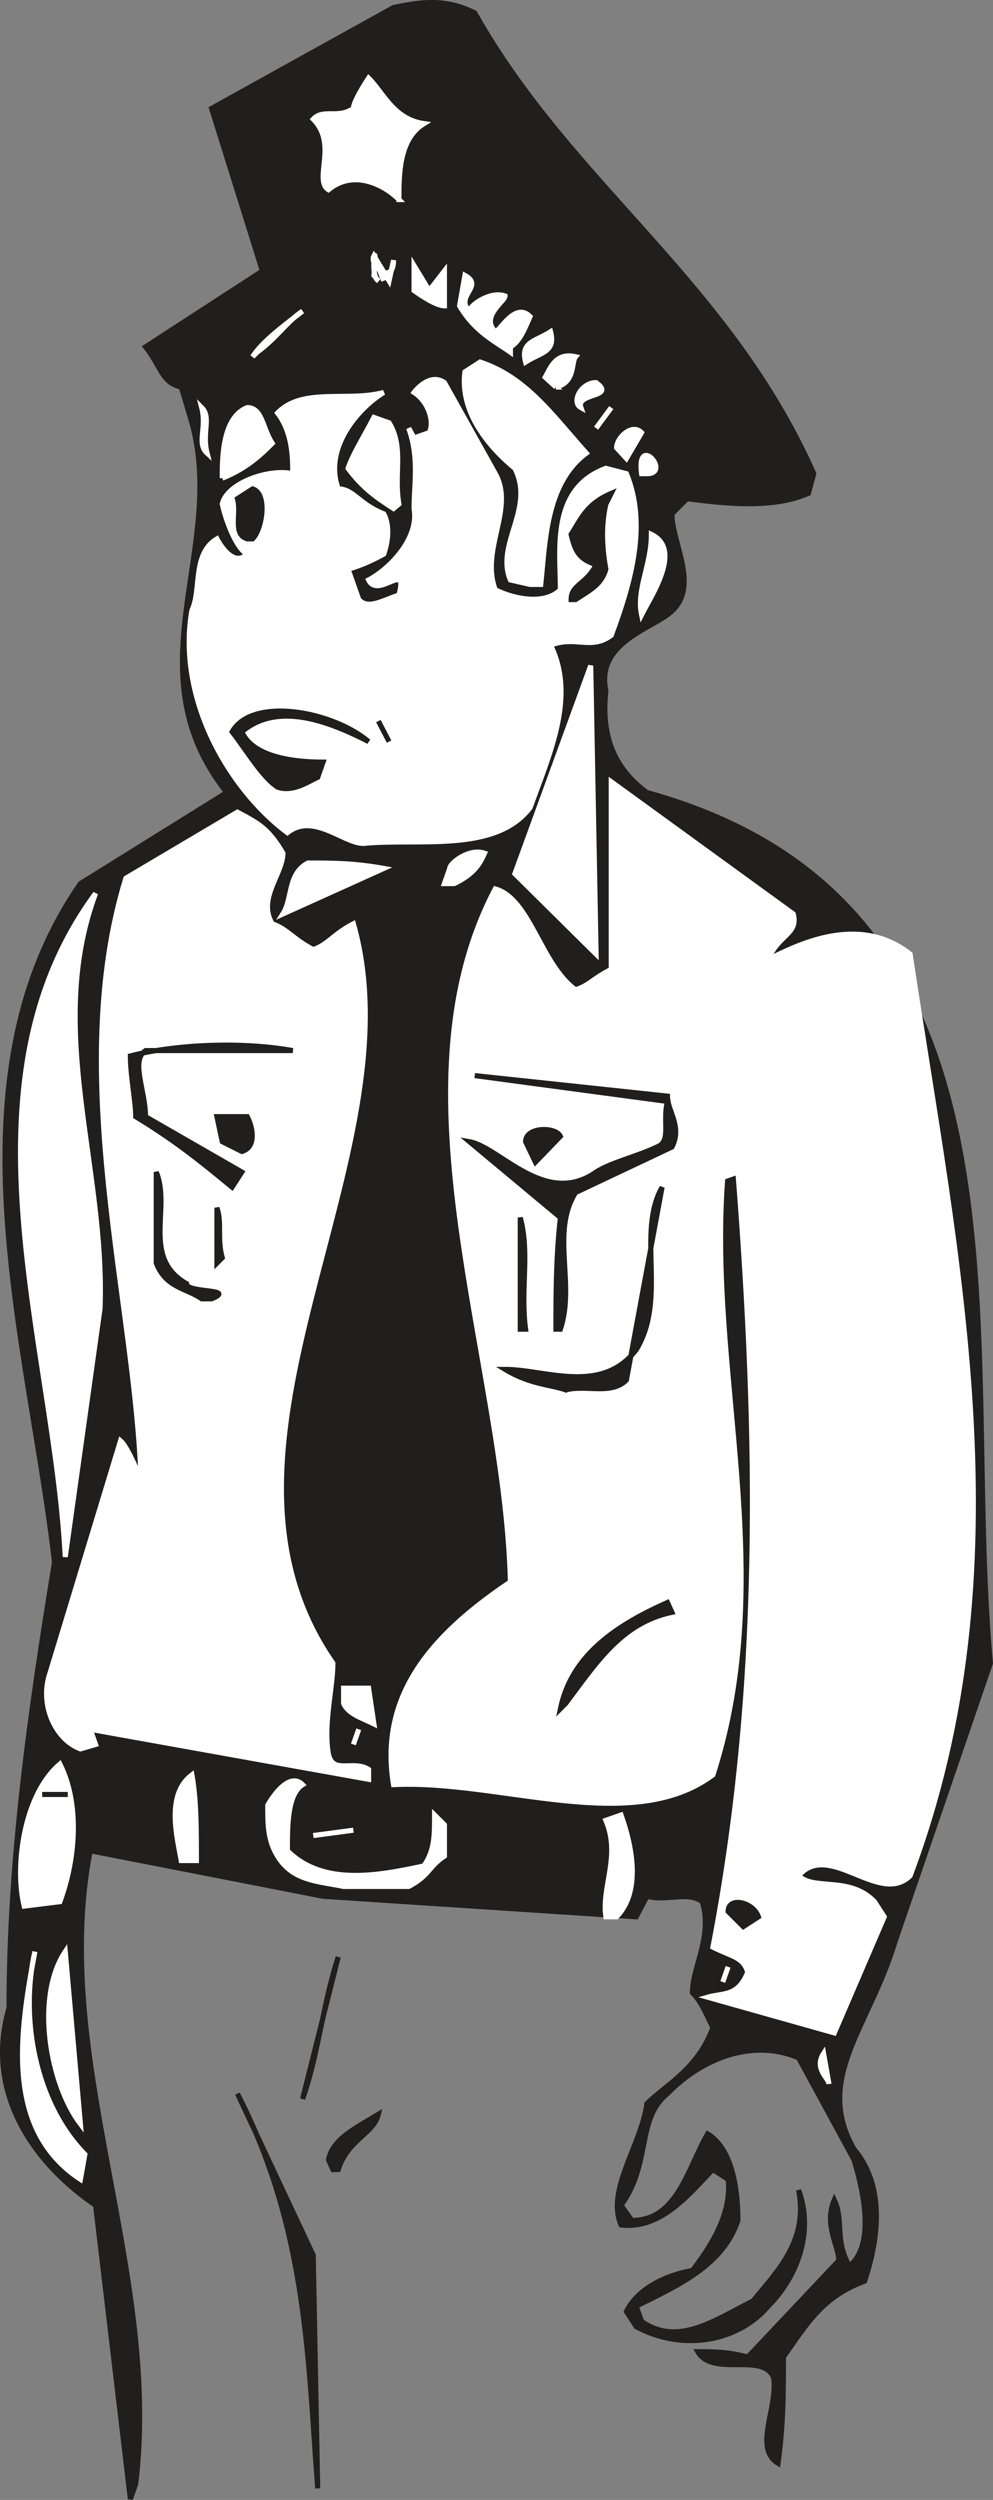
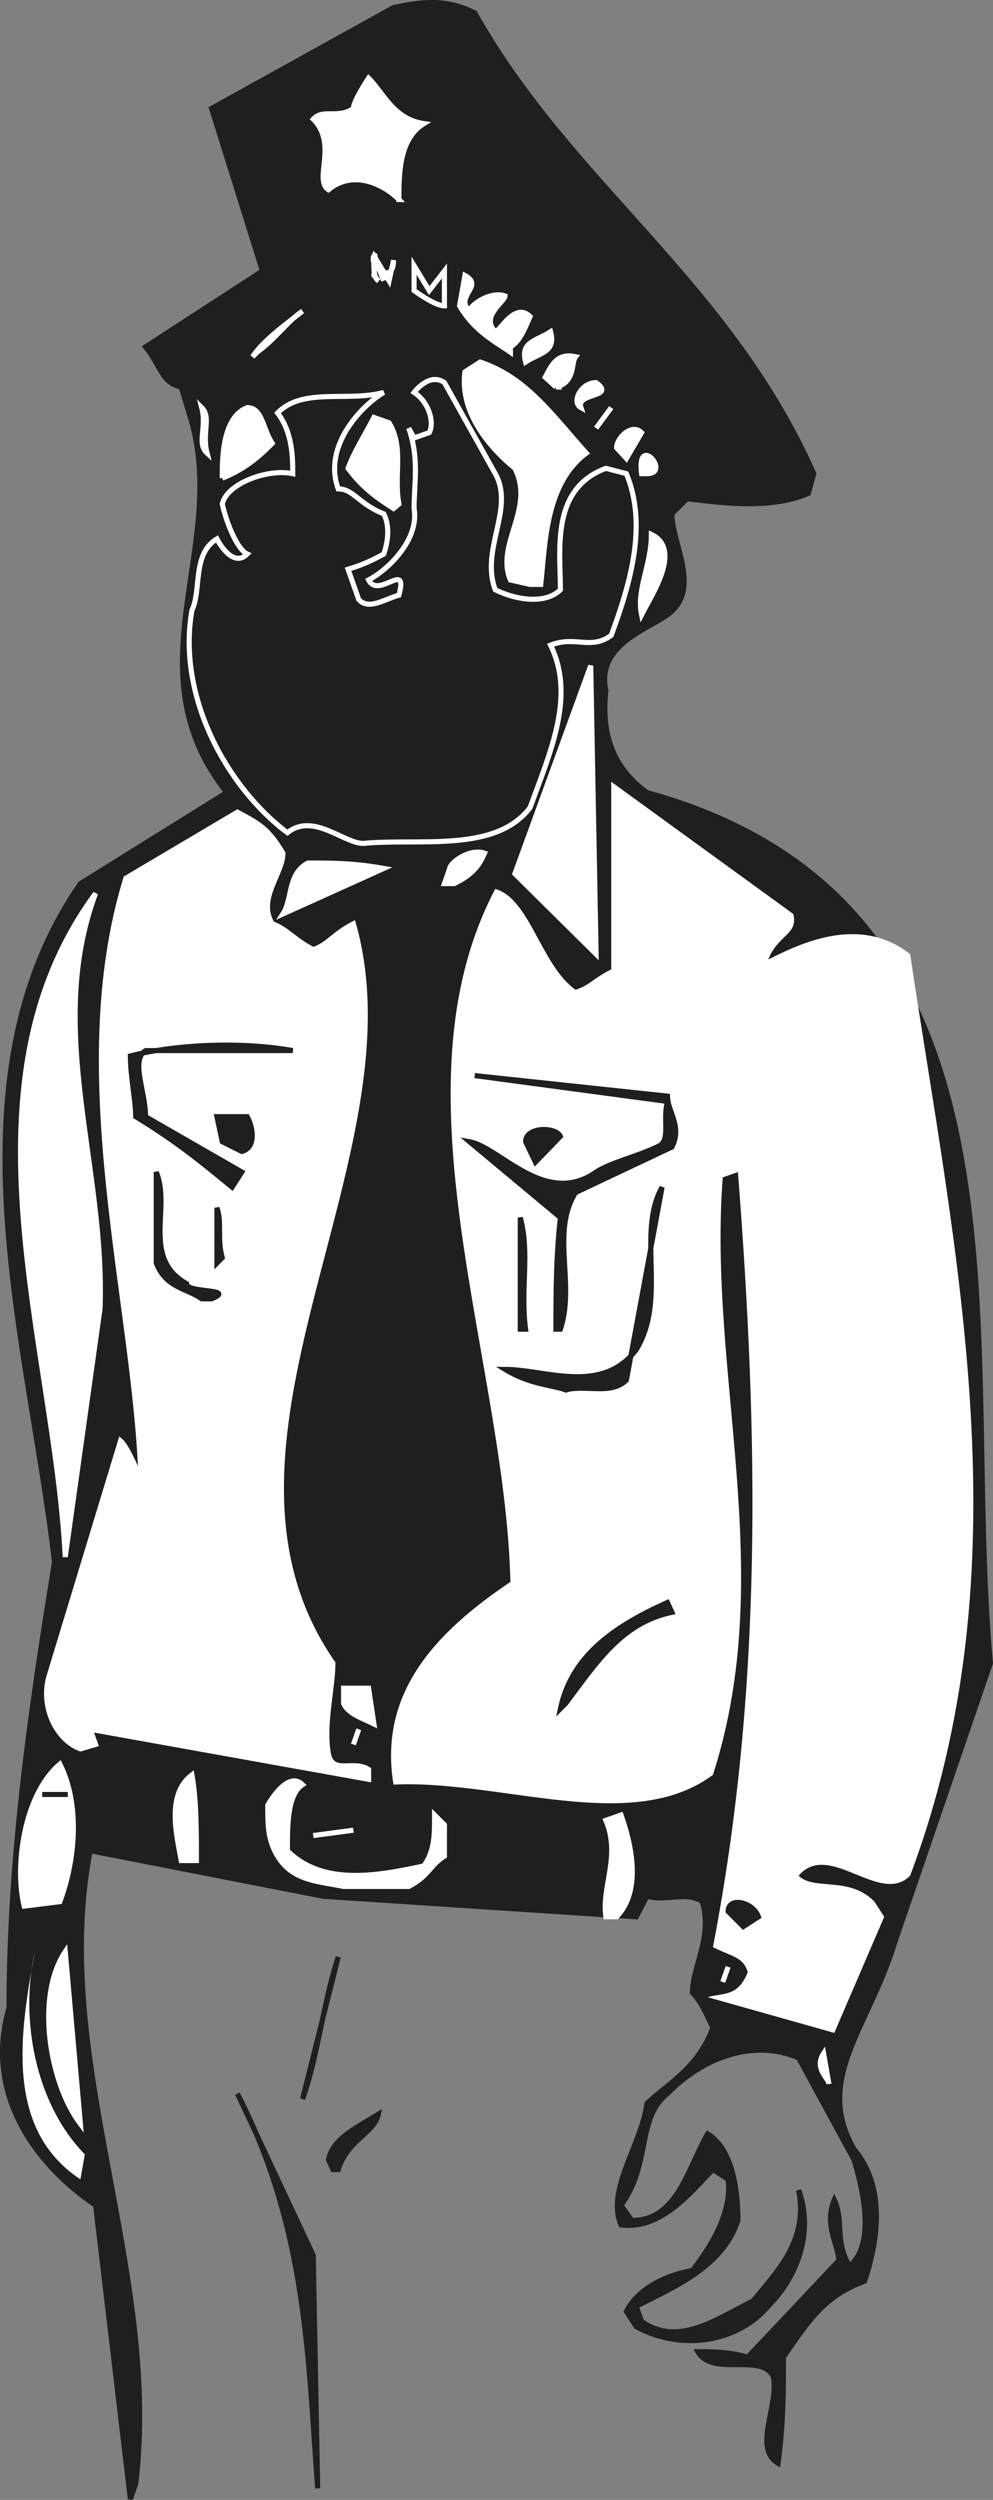
<svg xmlns="http://www.w3.org/2000/svg" width="148.403" height="373.25" viewBox="0 0 111.302 279.938">
  <rect x="0" y="0" width="111.302" height="279.938" fill="#808080" stroke="none" />
  <path style="fill:#211e1e;fill-opacity:1;fill-rule:evenodd;stroke:none" d="M24.898 830.7 21 797.8c-6.8-4.6-12.5-12.5-9.7-22.1 0-16.5 2.302-32.9 5.098-49.9-2.796-24.402-12.398-53.902 2.903-76l16.398-10.198c-10.8-13.602 0-27.204-3.898-41.403l-1.2-4c-2.203-.5-2.203-2.199-4-4.5l13.098-8.5L34 563l20.398-11.3c2.903-.598 5.704-1.098 9.102.6 10.8 19.2 28.398 30 38 51.598l-.602 2.204c-3.898 1.699-9 1.199-13.597.597l-1.7 1.7c0 3.402 3.399 8.5-.5 11.3-2.3 1.7-8 3.403-6.902 8.5-.5 4.602.602 8.5 4.602 11.403 45.3 12.5 35.097 60.097 38.5 97.5L110.6 768.3c-2.9 9.598-9.1 15.3-4.6 23.2 3.398 4 2.898 9.7 1.2 14.8-4.598 1.7-6.302 4.5-9.098 8.5 0 4 0 7.4-.602 11.9-2.8-1.7 0-6.2-.5-9.598-1.2-2.903-6.8 0-8.5-2.903 1.7 0 3.398 0 5.602.602L104.3 804c0-1.7-1.7-4-.5-6.8 1.097 2.3 0 4.5 1.699 7.402 2.8-2.301 1.7-8 .5-11.903l-6.2-11.398c-5.1-2.2-10.8 0-14.698 4-3.5 2.8-1.801 7.898-5.204 12.5l1.204 1.699c5.097 0 6.199-5.7 8.5-9.7 2.796 1.7 3.398 6.302 3.398 9.7-1.7 5.102-6.8 7.3-11.398 9.602l.597 1.699c4 2.8 8 0 12.5-2.301 2.801-3.398 6.2-6.8 5.102-12.398 1.699 4.5 0 9.597-3.403 13-3.398 4-9.597 5.097-14.796 2.296L80.5 809.7c1.102-2.3 4-4 7.398-4.597 1.704-2.204 4.5-6.204 4-10.204l-1.699-1.097c-2.3 2.3-5.699 6.8-10.3 6.199-1.7-3.898 2.3-9 2.902-13.602 2.3-2.199 5.699-3.898 7.398-8.5-.597-1.097-1.199-2.796-2.3-3.898 0-2.898 2.3-6.3 1.101-10.2-1.7-1.198-3.898 0-6.2-.6l-1.198 2.3-35.102-2.3-26.102-5.098c-4.5 23.199 8 47 5.102 70.898" transform="translate(-10.288 -550.857)" />
  <path style="fill:none;stroke:#211e1e;stroke-width:5.7;stroke-linecap:square;stroke-linejoin:miter;stroke-miterlimit:4;stroke-opacity:1" d="M248.984 113.008 210 441.992c-68.008 46.016-125 125-96.992 221.016 0 165 23.008 328.984 50.976 498.984-27.968 244.024-123.984 539.024 29.024 760l163.984 101.992c-108.008 136.016 0 272.032-38.984 414.024l-11.992 40c-22.032 5-22.032 21.992-40 45l130.976 85L340 2790l203.984 113.008c29.024 5.976 57.032 10.976 91.016-6.016 108.008-191.992 283.984-300 380-515.976l-6.016-22.032c-38.984-16.992-90-11.992-135.976-5.976l-16.992-16.992c0-34.024 33.984-85-5-113.008-23.008-16.992-80-34.024-69.024-85-5-46.016 6.016-85 46.016-114.024 453.008-125 350.976-600.976 385-975l-106.992-311.992C1076.992 641.016 1015 583.984 1060 505c33.984-40 28.984-96.992 11.992-148.008-45.976-16.992-63.008-45-90.976-85 0-40 0-73.984-6.016-118.984-28.008 16.992 0 61.992-5 95.976-11.992 29.024-68.008 0-85 29.024 16.992 0 33.984 0 56.016-6.016L1043.008 380c0 16.992-16.992 40-5 68.008 10.976-23.008 0-45 16.992-74.024 28.008 23.008 16.992 80 5 119.024l-61.992 113.984c-51.016 21.992-108.008 0-146.992-40-35-28.008-18.008-78.984-52.032-125L811.016 425c50.976 0 61.992 56.992 85 96.992C923.984 505 930 458.984 930 425c-16.992-51.016-68.008-73.008-113.984-96.016l5.976-16.992c40-28.008 80 0 125 23.008 28.008 33.984 61.992 68.008 51.016 123.984 16.992-45 0-95.976-34.024-130-33.984-40-95.976-50.976-147.968-22.968L805 323.008c11.016 23.008 40 40 73.984 45.976 17.032 22.032 45 62.032 40 102.032l-16.992 10.976C878.984 458.984 845 413.984 798.984 420c-16.992 38.984 23.008 90 29.024 136.016 23.008 21.992 56.992 38.984 73.984 85C896.016 651.992 890 668.984 878.984 680c0 28.984 23.008 63.008 11.016 101.992-16.992 11.992-38.984 0-61.992 6.016L816.016 765 465 788.008l-261.016 50.976c-45-231.992 80-470 51.016-708.984zm0 0" transform="matrix(.1 0 0 -.1 -10.288 291.143)" />
  <path style="fill:#211e1e;fill-opacity:1;fill-rule:evenodd;stroke:none" d="M45.898 829.5c-1.097-14.102-1.097-28.898-9-44.2l8.5 18.098" transform="translate(-10.288 -550.857)" />
  <path style="fill:none;stroke:#211e1e;stroke-width:5.7;stroke-linecap:square;stroke-linejoin:miter;stroke-miterlimit:4;stroke-opacity:1" d="M458.984 125c-10.976 141.016-10.976 288.984-90 441.992l85-180.976zm0 0" transform="matrix(.1 0 0 -.1 -10.288 291.143)" />
  <path style="fill:#fff;fill-opacity:1;fill-rule:evenodd;stroke:none" d="M19.3 794.898c-8.5-5.597-6.8-16.398-5.1-25.5-1.7 7.403 0 17 5.6 22.704" transform="translate(-10.288 -550.857)" />
-   <path style="fill:none;stroke:#fff;stroke-width:5.7;stroke-linecap:square;stroke-linejoin:miter;stroke-miterlimit:4;stroke-opacity:1" d="M193.008 471.016c-85 55.976-68.008 163.984-51.016 255-16.992-74.024 0-170 56.016-227.032zm0 0" transform="matrix(.1 0 0 -.1 -10.288 291.143)" />
  <path style="fill:#211e1e;fill-opacity:1;fill-rule:evenodd;stroke:none" d="m47.602 793.8-.5-1.1c.5-2.302 2.796-3.4 5.597-5.098-.5 2.199-3.398 2.796-4.5 6.199" transform="translate(-10.288 -550.857)" />
  <path style="fill:none;stroke:#211e1e;stroke-width:5.7;stroke-linecap:square;stroke-linejoin:miter;stroke-miterlimit:4;stroke-opacity:1" d="m476.016 481.992-5 11.016c5 23.008 27.968 33.984 55.976 50.976-5-21.992-33.984-27.968-45-61.992zm0 0" transform="matrix(.1 0 0 -.1 -10.288 291.143)" />
  <path style="fill:#fff;fill-opacity:1;fill-rule:evenodd;stroke:none" d="M19.3 788.7c-3.402-4.5-5.1-14.2-1.698-19.302" transform="translate(-10.288 -550.857)" />
  <path style="fill:none;stroke:#fff;stroke-width:5.7;stroke-linecap:square;stroke-linejoin:miter;stroke-miterlimit:4;stroke-opacity:1" d="M193.008 533.008c-34.024 45-51.016 141.992-16.992 193.008zm0 0" transform="matrix(.1 0 0 -.1 -10.288 291.143)" />
  <path style="fill:#211e1e;fill-opacity:1;fill-rule:evenodd;stroke:none" d="m44.2 785.898 4-15.898c-1.7 5.102-2.302 11.3-4 15.898" transform="translate(-10.288 -550.857)" />
  <path style="fill:none;stroke:#211e1e;stroke-width:5.7;stroke-linecap:square;stroke-linejoin:miter;stroke-miterlimit:4;stroke-opacity:1" d="m441.992 561.016 40 158.984c-16.992-51.016-23.008-113.008-40-158.984Zm0 0" transform="matrix(.1 0 0 -.1 -10.288 291.143)" />
  <path style="fill:#fff;fill-opacity:1;fill-rule:evenodd;stroke:none" d="M103.2 784.2c0-.598-1.7-1.7-.598-3.4" transform="translate(-10.288 -550.857)" />
  <path style="fill:none;stroke:#fff;stroke-width:5.7;stroke-linecap:square;stroke-linejoin:miter;stroke-miterlimit:4;stroke-opacity:1" d="M1031.992 578.008c0 5.976-16.992 16.992-5.976 33.984zm0 0" transform="matrix(.1 0 0 -.1 -10.288 291.143)" />
  <path style="fill:#fff;fill-opacity:1;fill-rule:evenodd;stroke:none" d="m103.8 778.5-14.198-4c1.699-.5 3.398 0 4.5-2.8-.5-1.7-1.704-1.7-3.903-2.802 5.602-29 5.102-57.296 2.801-86.796l-1.7.597c-1.698 22.102 6.2 44.2-1.1 66.903-9.098 6.796-23.9.5-35.802 1.097C52.7 740.5 59 733.7 67.5 728c-.602-24.898-13.602-55-1.7-77.602 3.9 1.102 5.098 8.5 9 11.301 1.7-.597 1.7-1.097 4-2.3v-21l20.4 14.8c.6 2.301-1.7 2.301-2.802 5.102 3.403-1.7 10.204-5.102 15.903-.602 5.097 34 13 68.602 0 103.2-3.403 3.402-9.102-4-12.5 0 1.699 1.703 5.699 0 8.5 2.902l1.097 1.699" transform="translate(-10.288 -550.857)" />
-   <path style="fill:none;stroke:#fff;stroke-width:5.7;stroke-linecap:square;stroke-linejoin:miter;stroke-miterlimit:4;stroke-opacity:1" d="m1038.008 635-141.992 40c16.992 5 33.984 0 45 28.008-5 16.992-17.032 16.992-39.024 28.008 56.016 290 51.016 572.968 28.008 867.968l-16.992-5.976c-16.992-221.016 61.992-441.992-11.016-669.024-90.976-67.968-238.984-5-358.008-10.976C526.992 1015 590 1083.008 675 1140c-6.016 248.984-136.016 550-16.992 776.016 38.984-11.016 50.976-85 90-113.008 16.992 5.976 16.992 10.976 40 23.008v210l203.984-148.008C998.008 1865 975 1865 963.984 1836.992c34.024 16.992 102.032 51.016 159.024 6.016 50.976-340 130-686.016 0-1031.992-34.024-34.024-91.016 40-125 0 16.992-17.032 56.992 0 85-29.024L1093.984 765Zm0 0" transform="matrix(.1 0 0 -.1 -10.288 291.143)" />
  <path style="fill:#fff;fill-opacity:1;fill-rule:evenodd;stroke:none" d="m91.3 772.8.598-1.698" transform="translate(-10.288 -550.857)" />
  <path style="fill:none;stroke:#fff;stroke-width:5.7;stroke-linecap:square;stroke-linejoin:miter;stroke-miterlimit:4;stroke-opacity:1" d="m913.008 691.992 5.976 16.992zm0 0" transform="matrix(.1 0 0 -.1 -10.288 291.143)" />
  <path style="fill:#211e1e;fill-opacity:1;fill-rule:evenodd;stroke:none" d="m93.602 766.602-1.704-1.704c0-1.699 2.801-1.097 3.403.602" transform="translate(-10.288 -550.857)" />
  <path style="fill:none;stroke:#211e1e;stroke-width:5.7;stroke-linecap:square;stroke-linejoin:miter;stroke-miterlimit:4;stroke-opacity:1" d="m936.016 753.984-17.032 17.032c0 16.992 28.008 10.976 34.024-6.016zm0 0" transform="matrix(.1 0 0 -.1 -10.288 291.143)" />
  <path style="fill:#fff;fill-opacity:1;fill-rule:evenodd;stroke:none" d="M78.2 765.5c-.5-3.398 1.698-6.8 0-10.8l1.698-.598c1.204 3.398 2.301 8.5-.5 11.398" transform="translate(-10.288 -550.857)" />
  <path style="fill:none;stroke:#fff;stroke-width:5.7;stroke-linecap:square;stroke-linejoin:miter;stroke-miterlimit:4;stroke-opacity:1" d="M781.992 765c-5 33.984 16.992 68.008 0 108.008l16.992 5.976c12.032-33.984 23.008-85-5-113.984zm0 0" transform="matrix(.1 0 0 -.1 -10.288 291.143)" />
  <path style="fill:#fff;fill-opacity:1;fill-rule:evenodd;stroke:none" d="M13 764.3c-1.102-4.5 0-12.5 4-15.902 2.3 4.602 1.7 10.801 0 15.403" transform="translate(-10.288 -550.857)" />
  <path style="fill:none;stroke:#fff;stroke-width:5.7;stroke-linecap:square;stroke-linejoin:miter;stroke-miterlimit:4;stroke-opacity:1" d="M130 776.992c-11.016 45 0 125 40 159.024 23.008-46.016 16.992-108.008 0-154.024Zm0 0" transform="matrix(.1 0 0 -.1 -10.288 291.143)" />
  <path style="fill:#fff;fill-opacity:1;fill-rule:evenodd;stroke:none" d="M48.8 762.102c-2.902-.602-5.698-.602-7.402-3.403-1.097-1.8-1.097-3.5-1.097-5.699 0 0 2.199-4 3.898-2.3-1.699 1.1-1.699 4.5-1.699 7.402 4 4 10.2 2.796 15.3 1.699 1.2-1.7 1.2-3.403 1.2-5.7l1.102 1.098v3.5c-1.704 1.102-1.704 2.2-4 3.403H49.3" transform="translate(-10.288 -550.857)" />
  <path style="fill:none;stroke:#fff;stroke-width:5.7;stroke-linecap:square;stroke-linejoin:miter;stroke-miterlimit:4;stroke-opacity:1" d="M488.008 798.984C458.984 805 431.016 805 413.984 833.008c-10.976 18.008-10.976 35-10.976 56.992 0 0 21.992 40 38.984 23.008C425 901.992 425 868.008 425 838.984c40-40 101.992-27.968 153.008-16.992C590 838.984 590 856.016 590 878.984l11.016-10.976v-35c-17.032-11.016-17.032-21.992-40-34.024h-68.008zm0 0" transform="matrix(.1 0 0 -.1 -10.288 291.143)" />
  <path style="fill:#fff;fill-opacity:1;fill-rule:evenodd;stroke:none" d="M30.602 759.2c-.5-2.802-1.704-7.4 1.199-9.598.5 2.796.5 6.199.5 9.597" transform="translate(-10.288 -550.857)" />
  <path style="fill:none;stroke:#fff;stroke-width:5.7;stroke-linecap:square;stroke-linejoin:miter;stroke-miterlimit:4;stroke-opacity:1" d="M306.016 828.008c-5 28.008-17.032 73.984 11.992 95.976 5-27.968 5-61.992 5-95.976zm0 0" transform="matrix(.1 0 0 -.1 -10.288 291.143)" />
  <path style="fill:#fff;fill-opacity:1;fill-rule:evenodd;stroke:none" d="m45.398 756.398 4.5-.597" transform="translate(-10.288 -550.857)" />
  <path style="fill:none;stroke:#fff;stroke-width:5.7;stroke-linecap:square;stroke-linejoin:miter;stroke-miterlimit:4;stroke-opacity:1" d="m453.984 856.016 45 5.976zm0 0" transform="matrix(.1 0 0 -.1 -10.288 291.143)" />
  <path style="fill:#fff;fill-opacity:1;fill-rule:evenodd;stroke:none" d="M51.602 750.102 20.398 744.5l.602 1.7-1.7.5c-2.902-1.098-4.6-5.098-3.402-8.5l7.903-26c.597.5 1.699 2.8 2.3 4.5-.601-19.9-8.5-45.4-1.703-67.5l12.5-7.4c2.204 1.2 3.403 1.7 5.102 4.598 0 2.301-2.898 5.102-1.2 7.903 1.7.597 2.302 1.699 4.598 2.898 1.704-.597 2.204-1.699 4.5-2.898 7.403 26.097-19.296 58.398-2.296 82.8 0 2.797-1.102 6.797-.5 10.2.5 2.3 2.796.597 4.5 1.699" transform="translate(-10.288 -550.857)" />
  <path style="fill:none;stroke:#fff;stroke-width:5.7;stroke-linecap:square;stroke-linejoin:miter;stroke-miterlimit:4;stroke-opacity:1" d="M516.016 918.984 203.984 975 210 958.008l-16.992-5c-29.024 10.976-46.016 50.976-34.024 85l79.024 260c5.976-5 16.992-28.008 23.008-45-6.016 198.984-85 453.984-17.032 675l125 73.984C391.016 1990 403.008 1985 420 1956.016c0-23.008-28.984-51.016-11.992-79.024 16.992-5.976 23.008-16.992 45.976-28.984 17.032 5.976 22.032 16.992 45 28.984 74.024-260.976-192.968-583.984-22.968-828.008 0-27.968-11.016-67.968-5-101.992 5-23.008 27.968-5.976 45-16.992zm0 0" transform="matrix(.1 0 0 -.1 -10.288 291.143)" />
  <path style="fill:#fff;fill-opacity:1;fill-rule:evenodd;stroke:none" d="m49.898 746.2.602-1.7" transform="translate(-10.288 -550.857)" />
  <path style="fill:none;stroke:#fff;stroke-width:5.7;stroke-linecap:square;stroke-linejoin:miter;stroke-miterlimit:4;stroke-opacity:1" d="M498.984 958.008 505 975Zm0 0" transform="matrix(.1 0 0 -.1 -10.288 291.143)" />
  <path style="fill:#fff;fill-opacity:1;fill-rule:evenodd;stroke:none" d="M52.2 743.898c-1.2-.597-2.9-1.097-3.4-2.296v-1.704h2.802" transform="translate(-10.288 -550.857)" />
  <path style="fill:none;stroke:#fff;stroke-width:5.7;stroke-linecap:square;stroke-linejoin:miter;stroke-miterlimit:4;stroke-opacity:1" d="M521.992 981.016c-11.992 5.976-28.984 10.976-33.984 22.968v17.032h28.008zm0 0" transform="matrix(.1 0 0 -.1 -10.288 291.143)" />
  <path style="fill:#211e1e;fill-opacity:1;fill-rule:evenodd;stroke:none" d="M73.102 742.2c1.199-5.7 5.699-9.098 12-11.9l.5 1.098c-5.704 1.204-8.5 5.704-11.903 10.204" transform="translate(-10.288 -550.857)" />
  <path style="fill:none;stroke:#211e1e;stroke-width:5.7;stroke-linecap:square;stroke-linejoin:miter;stroke-miterlimit:4;stroke-opacity:1" d="M731.016 998.008c11.992 56.992 56.992 90.976 120 118.984l5-10.976c-57.032-12.032-85-57.032-119.024-102.032zm0 0" transform="matrix(.1 0 0 -.1 -10.288 291.143)" />
  <path style="fill:#fff;fill-opacity:1;fill-rule:evenodd;stroke:none" d="M17.602 725.2c-1.204-23.802-12.5-52.7 3.398-74.302-5.7 15.301 1.102 30.602.5 46.5" transform="translate(-10.288 -550.857)" />
  <path style="fill:none;stroke:#fff;stroke-width:5.7;stroke-linecap:square;stroke-linejoin:miter;stroke-miterlimit:4;stroke-opacity:1" d="M176.016 1168.008C163.984 1406.016 51.016 1695 210 1911.016c-56.992-153.008 11.016-306.016 5-465zm0 0" transform="matrix(.1 0 0 -.1 -10.288 291.143)" />
  <path style="fill:#211e1e;fill-opacity:1;fill-rule:evenodd;stroke:none" d="M73.7 706.5c-1.7-.602-4-.602-6.802-2.3 4.5 0 10.801 2.902 14.704-2.2 3.5-5.7 0-13.102 2.898-18.2l-4 21.598c-1.7 1.704-4.5.5-6.8 1.102" transform="translate(-10.288 -550.857)" />
  <path style="fill:none;stroke:#211e1e;stroke-width:5.7;stroke-linecap:square;stroke-linejoin:miter;stroke-miterlimit:4;stroke-opacity:1" d="M736.992 1355c-16.992 6.016-40 6.016-68.008 23.008 45 0 108.008-29.024 147.032 21.992 35 56.992 0 131.016 28.984 181.992l-40-215.976c-16.992-17.032-45-5-68.008-11.016zm0 0" transform="matrix(.1 0 0 -.1 -10.288 291.143)" />
  <path style="fill:#211e1e;fill-opacity:1;fill-rule:evenodd;stroke:none" d="M68.602 699.7v-12.5c1.097 4 0 7.902.597 12.5" transform="translate(-10.288 -550.857)" />
  <path style="fill:none;stroke:#211e1e;stroke-width:5.7;stroke-linecap:square;stroke-linejoin:miter;stroke-miterlimit:4;stroke-opacity:1" d="M686.016 1423.008v125c10.976-40 0-79.024 5.976-125zm0 0" transform="matrix(.1 0 0 -.1 -10.288 291.143)" />
  <path style="fill:#211e1e;fill-opacity:1;fill-rule:evenodd;stroke:none" d="M72.602 699.7c0-4 0-8 .5-12.5l-10.204-8.5c3.403.6 8.5 7.402 14.204 3.402 1.699-1.102 4.5-1.704 6.796-2.801 1.704-.602.602-2.903 1.204-5.102L63.5 671.301l21.602 2.3c0 1.7 1.699 3.399.5 5.7L74.8 684.398c-2.801 4.5 0 10.204-1.7 15.301" transform="translate(-10.288 -550.857)" />
  <path style="fill:none;stroke:#211e1e;stroke-width:5.7;stroke-linecap:square;stroke-linejoin:miter;stroke-miterlimit:4;stroke-opacity:1" d="M726.016 1423.008c0 40 0 80 5 125l-102.032 85c34.024-6.016 85-74.024 142.032-34.024 16.992 11.016 45 17.032 67.968 28.008 17.032 6.016 6.016 29.024 12.032 51.016L635 1706.992l216.016-23.008c0-16.992 16.992-33.984 5-56.992l-108.008-50.976c-28.008-45 0-102.032-16.992-153.008zm0 0" transform="matrix(.1 0 0 -.1 -10.288 291.143)" />
  <path style="fill:#211e1e;fill-opacity:1;fill-rule:evenodd;stroke:none" d="M32.898 696.3c-1.699-1.198-4-1.198-5.097-4v-10.198c1.699 4-1.7 9.597 3.398 12.5 0 1.097 5.7.5 2.801 1.699" transform="translate(-10.288 -550.857)" />
  <path style="fill:none;stroke:#211e1e;stroke-width:5.7;stroke-linecap:square;stroke-linejoin:miter;stroke-miterlimit:4;stroke-opacity:1" d="M328.984 1456.992c-16.992 11.992-40 11.992-50.976 40v101.992c16.992-40-16.992-95.976 33.984-125 0-10.976 56.992-5 28.008-16.992zm0 0" transform="matrix(.1 0 0 -.1 -10.288 291.143)" />
  <path style="fill:#211e1e;fill-opacity:1;fill-rule:evenodd;stroke:none" d="M34.602 692.3v-6.198c.597 1.699 0 3.398.597 5.597" transform="translate(-10.288 -550.857)" />
  <path style="fill:none;stroke:#211e1e;stroke-width:5.7;stroke-linecap:square;stroke-linejoin:miter;stroke-miterlimit:4;stroke-opacity:1" d="M346.016 1496.992v61.992c5.976-16.992 0-33.984 5.976-55.976zm0 0" transform="matrix(.1 0 0 -.1 -10.288 291.143)" />
  <path style="fill:#211e1e;fill-opacity:1;fill-rule:evenodd;stroke:none" d="M36.3 683.8c-3.402-2.8-6.198-5.1-10.8-7.902 0-1.699-.602-4.597-.602-6.796 4.602-1.204 12-1.704 18.204-.602h-16.5c-1.704 1.102 0 4.5 0 7.398l10.796 6.204" transform="translate(-10.288 -550.857)" />
  <path style="fill:none;stroke:#211e1e;stroke-width:5.7;stroke-linecap:square;stroke-linejoin:miter;stroke-miterlimit:4;stroke-opacity:1" d="M363.008 1581.992C328.984 1610 301.016 1633.008 255 1661.016c0 16.992-6.016 45.976-6.016 67.968 46.016 12.032 120 17.032 182.032 6.016h-165c-17.032-11.016 0-45 0-73.984l107.968-62.032zm0 0" transform="matrix(.1 0 0 -.1 -10.288 291.143)" />
  <path style="fill:#211e1e;fill-opacity:1;fill-rule:evenodd;stroke:none" d="m70.3 681-1.1-2.3c0-1.7 3.402-1.7 3.902-.598" transform="translate(-10.288 -550.857)" />
  <path style="fill:none;stroke:#211e1e;stroke-width:5.7;stroke-linecap:square;stroke-linejoin:miter;stroke-miterlimit:4;stroke-opacity:1" d="m703.008 1610-11.016 23.008c0 16.992 34.024 16.992 39.024 5.976zm0 0" transform="matrix(.1 0 0 -.1 -10.288 291.143)" />
  <path style="fill:#211e1e;fill-opacity:1;fill-rule:evenodd;stroke:none" d="m37.398 679.8-2.199-1.1-.597-2.802H38c.602 1.102 1.102 3.403-.602 3.903" transform="translate(-10.288 -550.857)" />
  <path style="fill:none;stroke:#211e1e;stroke-width:5.7;stroke-linecap:square;stroke-linejoin:miter;stroke-miterlimit:4;stroke-opacity:1" d="m373.984 1621.992-21.992 11.016-5.976 28.008H380c6.016-11.016 11.016-34.024-6.016-39.024zm0 0" transform="matrix(.1 0 0 -.1 -10.288 291.143)" />
  <path style="fill:#fff;fill-opacity:1;fill-rule:evenodd;stroke:none" d="m77.102 657.7-9.102-9 8.5-23.302" transform="translate(-10.288 -550.857)" />
  <path style="fill:none;stroke:#fff;stroke-width:5.7;stroke-linecap:square;stroke-linejoin:miter;stroke-miterlimit:4;stroke-opacity:1" d="m771.016 1843.008-91.016 90 85 233.008zm0 0" transform="matrix(.1 0 0 -.1 -10.288 291.143)" />
  <path style="fill:#fff;fill-opacity:1;fill-rule:evenodd;stroke:none" d="M42 653.2c1.102-1.7.5-4.5 2.8-5.7 2.802 0 5.098 0 8.5.602" transform="translate(-10.288 -550.857)" />
  <path style="fill:none;stroke:#fff;stroke-width:5.7;stroke-linecap:square;stroke-linejoin:miter;stroke-miterlimit:4;stroke-opacity:1" d="M420 1888.008c11.016 16.992 5 45 28.008 56.992 28.008 0 50.976 0 85-6.016zm0 0" transform="matrix(.1 0 0 -.1 -10.288 291.143)" />
  <path style="fill:#fff;fill-opacity:1;fill-rule:evenodd;stroke:none" d="m60.102 649.8.597-1.698c0-.602 2.2-2.301 3.903-1.704-.5 1.102-1.102 2.301-3.403 3.403" transform="translate(-10.288 -550.857)" />
  <path style="fill:none;stroke:#fff;stroke-width:5.7;stroke-linecap:square;stroke-linejoin:miter;stroke-miterlimit:4;stroke-opacity:1" d="m601.016 1921.992 5.976 16.992c0 6.016 21.992 23.008 39.024 17.032-5-11.016-11.016-23.008-34.024-34.024zm0 0" transform="matrix(.1 0 0 -.1 -10.288 291.143)" />
-   <path style="fill:#fff;fill-opacity:1;fill-rule:evenodd;stroke:none" d="M51 645.3c-2.2 0-5.602-3.5-8.5-1.198C35.7 639 30.102 628.8 31.8 619.199c1.098-2.3 0-6.3 2.802-8 0 0 1.699 3.403 3.398 1.7-1.102-.5-2.3-3.399-2.8-5.598.5-2.301 5.1-4 7.902-3.403 0-1.699 0-4.597-1.704-6.796 2.801-2.903 7.903-1.204 11.903-2.301C50.5 596.5 46.5 601 48.199 605.6c1.7 0 2.301 1.7 5.102 2.797.597 1.102.597 2.801 0 4.5-1.102.602-2.301 1.204-4 1.704L50.5 618c1.102 1.2 2.8 0 4.5-.5 1.102-4-2.3.5-3.398-1.7 2.296-1.198 5.699-4.6 5.097-8 0-2.8.602-5.6-.597-9l.597 1.098 1.7-.597c.601-1.102 0-3.403-1.7-4.5 0 0 1.7-2.301 3.403-1.102l5.699 10.2c2.199 3.902-1.7 8.5 0 13 2.199 1.101 5.597 1.703 7.3 0 0-4.5-1.101-11.297 5.098-13.598l2.301.597c2.3 5.602.602 11.903-1.7 18.102-2.3 1.7-4 0-6.8 1.102C74.8 628.8 72 635 69.7 641.3c-3.9 5.097-12.4 3.398-18.7 4" transform="translate(-10.288 -550.857)" />
  <path style="fill:none;stroke:#fff;stroke-width:5.7;stroke-linecap:square;stroke-linejoin:miter;stroke-miterlimit:4;stroke-opacity:1" d="M510 1966.992c-21.992 0-56.016 35-85 11.992-68.008 51.016-123.984 153.008-106.992 249.024 10.976 23.008 0 63.008 28.008 80 0 0 16.992-34.024 33.984-16.992-11.016 5-23.008 33.984-28.008 55.976 5 23.008 51.016 40 79.024 34.024 0 16.992 0 45.976-17.032 67.968 28.008 29.024 79.024 12.032 119.024 23.008C505 2455 465 2410 481.992 2363.984c16.992 0 23.008-16.992 51.016-27.968 5.976-11.016 5.976-28.008 0-45-11.016-6.016-23.008-12.032-40-17.032L505 2240c11.016-11.992 28.008 0 45 5 11.016 40-23.008-5-33.984 16.992 22.968 11.992 56.992 46.016 50.976 80 0 28.008 6.016 56.016-5.976 90l5.976-10.976 16.992 5.976c6.016 11.016 0 34.024-16.992 45 0 0 16.992 23.008 34.024 11.016l56.992-101.992c21.992-39.024-16.992-85 0-130 21.992-11.016 55.976-17.032 73.008 0 0 45-11.016 112.968 50.976 135.976l23.008-5.976c23.008-56.016 6.016-119.024-16.992-181.016-23.008-16.992-40 0-68.008-11.016 28.008-56.992 0-118.984-23.008-181.992-38.984-50.976-123.984-33.984-186.992-40Zm0 0" transform="matrix(.1 0 0 -.1 -10.288 291.143)" />
  <path style="fill:#211e1e;fill-opacity:1;fill-rule:evenodd;stroke:none" d="M41.398 639c-1.699-1.102-3.398-4-5.097-6.2 2.3-4 11.3-2.3 15.3 1.098-4.5-2.296-10.203-4.5-14.203-1.097 1.204 2.8 5.704 3.398 9.102 3.398l-.602 1.7c-1.097.5-2.796 1.703-4.5 1.101" transform="translate(-10.288 -550.857)" />
  <path style="fill:none;stroke:#211e1e;stroke-width:5.7;stroke-linecap:square;stroke-linejoin:miter;stroke-miterlimit:4;stroke-opacity:1" d="M413.984 2030c-16.992 11.016-33.984 40-50.976 61.992 23.008 40 113.008 23.008 153.008-10.976-45 22.968-102.032 45-142.032 10.976 12.032-28.008 57.032-33.984 91.016-33.984l-6.016-16.992c-10.976-5-27.968-17.032-45-11.016zm0 0" transform="matrix(.1 0 0 -.1 -10.288 291.143)" />
  <path style="fill:#211e1e;fill-opacity:1;fill-rule:evenodd;stroke:none" d="m53.898 633.898-1.199-2.296" transform="translate(-10.288 -550.857)" />
  <path style="fill:none;stroke:#211e1e;stroke-width:5.7;stroke-linecap:square;stroke-linejoin:miter;stroke-miterlimit:4;stroke-opacity:1" d="m538.984 2081.016-11.992 22.968zM340 2108.984zm0 0" transform="matrix(.1 0 0 -.1 -10.288 291.143)" />
  <path style="fill:#fff;fill-opacity:1;fill-rule:evenodd;stroke:none" d="M82.2 619.7c-.598-2.802 1.1-5.598 1.1-9 3.5 1.698 0 6.8-1.1 9" transform="translate(-10.288 -550.857)" />
  <path style="fill:none;stroke:#fff;stroke-width:5.7;stroke-linecap:square;stroke-linejoin:miter;stroke-miterlimit:4;stroke-opacity:1" d="M821.992 2223.008c-5.976 28.008 11.016 55.976 11.016 90 35-16.992 0-68.008-11.016-90zm0 0" transform="matrix(.1 0 0 -.1 -10.288 291.143)" />
  <path style="fill:#211e1e;fill-opacity:1;fill-rule:evenodd;stroke:none" d="M74.3 618c0-1.7 1.7-1.7 2.802-3.898-1.704-.602-2.301-1.204-2.801-3.403 1.097-1.699 1.699-3.398 4.5-4.597l-.602 1.199c-.5 2.199-.5 4.5 0 7.3-.5 1.7-1.699 2.297-3.398 3.399" transform="translate(-10.288 -550.857)" />
  <path style="fill:none;stroke:#211e1e;stroke-width:5.7;stroke-linecap:square;stroke-linejoin:miter;stroke-miterlimit:4;stroke-opacity:1" d="M743.008 2240c0 16.992 16.992 16.992 28.008 38.984-17.032 6.016-23.008 12.032-28.008 34.024 10.976 16.992 16.992 33.984 45 45.976l-6.016-11.992c-5-21.992-5-45 0-73.008-5-16.992-16.992-22.968-33.984-33.984zm0 0" transform="matrix(.1 0 0 -.1 -10.288 291.143)" />
  <path style="fill:#fff;fill-opacity:1;fill-rule:evenodd;stroke:none" d="m69.7 616.3-2.2-.5c-1.7-4 2.8-8 .5-12.5-2.8-2.3-6.2-6.198-5.602-10.8l1.704-1.102C69.199 593.102 72 597.102 76 601.602 71.398 605 71.398 611.8 70.898 616.3" transform="translate(-10.288 -550.857)" />
  <path style="fill:none;stroke:#fff;stroke-width:5.7;stroke-linecap:square;stroke-linejoin:miter;stroke-miterlimit:4;stroke-opacity:1" d="m696.992 2256.992-21.992 5c-16.992 40 28.008 80 5 125-28.008 23.008-61.992 61.992-56.016 108.008l17.032 11.016C691.992 2488.984 720 2448.984 760 2403.984c-46.016-33.984-46.016-101.992-51.016-146.992Zm0 0" transform="matrix(.1 0 0 -.1 -10.288 291.143)" />
  <path style="fill:#211e1e;fill-opacity:1;fill-rule:evenodd;stroke:none" d="M38 611.2c-1.7-.5-.602-2.802-1.102-4.5l1.704-1.098c1.699.5 1.097 4.5 0 5.597" transform="translate(-10.288 -550.857)" />
  <path style="fill:none;stroke:#211e1e;stroke-width:5.7;stroke-linecap:square;stroke-linejoin:miter;stroke-miterlimit:4;stroke-opacity:1" d="M380 2308.008c-16.992 5-6.016 28.008-11.016 45l17.032 10.976c16.992-5 10.976-45 0-55.976zm0 0" transform="matrix(.1 0 0 -.1 -10.288 291.143)" />
  <path style="fill:#fff;fill-opacity:1;fill-rule:evenodd;stroke:none" d="M54.398 607.8c-1.699-1.1-3.398-2.198-5.097-4.5.597-1.698 1.699-3.402 2.898-5.698l1.7.597c1.703 2.801.5 5.7 1.101 9.102" transform="translate(-10.288 -550.857)" />
  <path style="fill:none;stroke:#fff;stroke-width:5.7;stroke-linecap:square;stroke-linejoin:miter;stroke-miterlimit:4;stroke-opacity:1" d="M543.984 2341.992c-16.992 11.016-33.984 21.992-50.976 45 5.976 16.992 16.992 34.024 28.984 56.992l16.992-5.976c17.032-28.008 5-56.992 11.016-91.016zm289.024 5zm0 0" transform="matrix(.1 0 0 -.1 -10.288 291.143)" />
  <path style="fill:#fff;fill-opacity:1;fill-rule:evenodd;stroke:none" d="M35.2 604.398c0-2.199 0-6.796 2.8-7.898 1.7 0 1.7 2.3 2.8 4-1.1 1.102-2.8 2.8-5.6 3.898" transform="translate(-10.288 -550.857)" />
  <path style="fill:none;stroke:#fff;stroke-width:5.7;stroke-linecap:square;stroke-linejoin:miter;stroke-miterlimit:4;stroke-opacity:1" d="M351.992 2376.016c0 21.992 0 67.968 28.008 78.984 16.992 0 16.992-23.008 28.008-40-11.016-11.016-28.008-28.008-56.016-38.984Zm0 0" transform="matrix(.1 0 0 -.1 -10.288 291.143)" />
  <path style="fill:#fff;fill-opacity:1;fill-rule:evenodd;stroke:none" d="M82.2 603.898c-.598-4.597 3.402 0 .6 0" transform="translate(-10.288 -550.857)" />
  <path style="fill:none;stroke:#fff;stroke-width:5.7;stroke-linecap:square;stroke-linejoin:miter;stroke-miterlimit:4;stroke-opacity:1" d="M821.992 2381.016c-5.976 45.976 34.024 0 6.016 0zm0 0" transform="matrix(.1 0 0 -.1 -10.288 291.143)" />
  <path style="fill:#fff;fill-opacity:1;fill-rule:evenodd;stroke:none" d="m80.5 602.2-1.102-1.2c0-1.102 1.704-2.8 2.801-1.7" transform="translate(-10.288 -550.857)" />
  <path style="fill:none;stroke:#fff;stroke-width:5.7;stroke-linecap:square;stroke-linejoin:miter;stroke-miterlimit:4;stroke-opacity:1" d="M805 2398.008 793.984 2410c0 11.016 17.032 28.008 28.008 16.992zm0 0" transform="matrix(.1 0 0 -.1 -10.288 291.143)" />
  <path style="fill:#fff;fill-opacity:1;fill-rule:evenodd;stroke:none" d="M33.5 601.602c-1.2-1.102 0-2.801-.602-5.102 1.102 1.102 0 2.8.602 5.102" transform="translate(-10.288 -550.857)" />
  <path style="fill:none;stroke:#fff;stroke-width:5.7;stroke-linecap:square;stroke-linejoin:miter;stroke-miterlimit:4;stroke-opacity:1" d="M335 2403.984c-11.992 11.016 0 28.008-6.016 51.016 11.016-11.016 0-28.008 6.016-51.016zm0 0" transform="matrix(.1 0 0 -.1 -10.288 291.143)" />
  <path style="fill:#fff;fill-opacity:1;fill-rule:evenodd;stroke:none" d="m77.102 598.8 1.699-2.3" transform="translate(-10.288 -550.857)" />
  <path style="fill:none;stroke:#fff;stroke-width:5.7;stroke-linecap:square;stroke-linejoin:miter;stroke-miterlimit:4;stroke-opacity:1" d="M771.016 2431.992 788.008 2455Zm0 0" transform="matrix(.1 0 0 -.1 -10.288 291.143)" />
  <path style="fill:#fff;fill-opacity:1;fill-rule:evenodd;stroke:none" d="M75.398 596.5c-1.097-.602 0-2.8 1.704-2.8 2.296 1.698-2.301 1.1-1.704 2.8" transform="translate(-10.288 -550.857)" />
  <path style="fill:none;stroke:#fff;stroke-width:5.7;stroke-linecap:square;stroke-linejoin:miter;stroke-miterlimit:4;stroke-opacity:1" d="M753.984 2455c-10.976 6.016 0 28.008 17.032 28.008 22.968-16.992-23.008-11.016-17.032-28.008zm0 0" transform="matrix(.1 0 0 -.1 -10.288 291.143)" />
  <path style="fill:#fff;fill-opacity:1;fill-rule:evenodd;stroke:none" d="m72.602 594.2-1.204-1.098C72 592 72.602 590.3 74.801 590.8c-.5.597 0 2.898-2.2 3.398" transform="translate(-10.288 -550.857)" />
  <path style="fill:none;stroke:#fff;stroke-width:5.7;stroke-linecap:square;stroke-linejoin:miter;stroke-miterlimit:4;stroke-opacity:1" d="m726.016 2478.008-12.032 10.976c6.016 11.016 12.032 28.008 34.024 23.008-5-5.976 0-28.984-21.992-33.984zm0 0" transform="matrix(.1 0 0 -.1 -10.288 291.143)" />
  <path style="fill:#fff;fill-opacity:1;fill-rule:evenodd;stroke:none" d="M69.2 591.398c-.598-2.296 1.1-2.296 2.8-3.398.602 2.3-1.102 2.3-2.8 3.398" transform="translate(-10.288 -550.857)" />
  <path style="fill:none;stroke:#fff;stroke-width:5.7;stroke-linecap:square;stroke-linejoin:miter;stroke-miterlimit:4;stroke-opacity:1" d="M691.992 2506.016c-5.976 22.968 11.016 22.968 28.008 33.984 6.016-23.008-11.016-23.008-28.008-33.984zm0 0" transform="matrix(.1 0 0 -.1 -10.288 291.143)" />
  <path style="fill:#fff;fill-opacity:1;fill-rule:evenodd;stroke:none" d="M38.602 590.8c1.097-1.698 3.398-3.402 5.597-5.1-1.699 1.1-2.8 2.902-5.097 4.6" transform="translate(-10.288 -550.857)" />
  <path style="fill:none;stroke:#fff;stroke-width:5.7;stroke-linecap:square;stroke-linejoin:miter;stroke-miterlimit:4;stroke-opacity:1" d="M386.016 2511.992c10.976 16.992 33.984 34.024 55.976 51.016-16.992-11.016-28.008-29.024-50.976-46.016Zm0 0" transform="matrix(.1 0 0 -.1 -10.288 291.143)" />
  <path style="fill:#fff;fill-opacity:1;fill-rule:evenodd;stroke:none" d="M67.5 590.3c-1.7-1.198-4-2.3-5.7-5.198l.598-3.403c2.204 1.2-1.199 2.301.5 4 0-.597 2.301-2.3 4-1.699 0 .602-2.796 2.3-1.097 4 .5 0 2.199-3.398 3.898-1.7-.5 1.098-1.097 2.802-2.199 3.4" transform="translate(-10.288 -550.857)" />
  <path style="fill:none;stroke:#fff;stroke-width:5.7;stroke-linecap:square;stroke-linejoin:miter;stroke-miterlimit:4;stroke-opacity:1" d="M675 2516.992c-16.992 11.992-40 23.008-56.992 51.992l5.976 34.024c22.032-11.992-11.992-23.008 5-40 0 5.976 23.008 23.008 40 16.992 0-6.016-27.968-23.008-10.976-40 5 0 21.992 33.984 38.984 16.992-5-10.976-10.976-28.008-21.992-33.984zm0 0" transform="matrix(.1 0 0 -.1 -10.288 291.143)" />
-   <path style="fill:#fff;fill-opacity:1;fill-rule:evenodd;stroke:none" d="M60.102 585.102c-.602 0-1.704-.5-3.403-1.704v-2.796l1.7 2.796 1.703-2.199" transform="translate(-10.288 -550.857)" />
  <path style="fill:none;stroke:#fff;stroke-width:5.7;stroke-linecap:square;stroke-linejoin:miter;stroke-miterlimit:4;stroke-opacity:1" d="M601.016 2568.984c-6.016 0-17.032 5-34.024 17.032v27.968l16.992-27.968 17.032 21.992zm0 0" transform="matrix(.1 0 0 -.1 -10.288 291.143)" />
  <path style="fill:#fff;fill-opacity:1;fill-rule:evenodd;stroke:none" d="M52.7 582.3c-1.098-.6 0-5.698-.5-.6" transform="translate(-10.288 -550.857)" />
  <path style="fill:none;stroke:#fff;stroke-width:5.7;stroke-linecap:square;stroke-linejoin:miter;stroke-miterlimit:4;stroke-opacity:1" d="M526.992 2596.992c-10.976 6.016 0 56.992-5 6.016zm0 0" transform="matrix(.1 0 0 -.1 -10.288 291.143)" />
  <path style="fill:#fff;fill-opacity:1;fill-rule:evenodd;stroke:none" d="m53.3 582.3-1.1-2.8" transform="translate(-10.288 -550.857)" />
  <path style="fill:none;stroke:#fff;stroke-width:5.7;stroke-linecap:square;stroke-linejoin:miter;stroke-miterlimit:4;stroke-opacity:1" d="M533.008 2596.992 521.992 2625Zm0 0" transform="matrix(.1 0 0 -.1 -10.288 291.143)" />
  <path style="fill:#fff;fill-opacity:1;fill-rule:evenodd;stroke:none" d="m53.898 582.3-1.699-2.8c-.597 1.102 2.2 3.398 2.2.5" transform="translate(-10.288 -550.857)" />
  <path style="fill:none;stroke:#fff;stroke-width:5.7;stroke-linecap:square;stroke-linejoin:miter;stroke-miterlimit:4;stroke-opacity:1" d="M538.984 2596.992 521.992 2625c-5.976-11.016 21.992-33.984 21.992-5zm0 0" transform="matrix(.1 0 0 -.1 -10.288 291.143)" />
  <path style="fill:#fff;fill-opacity:1;fill-rule:evenodd;stroke:none" d="M55 573.2c-1.7-1.7-5.102-3.4-7.898-1.098-1.704-1.102 1.097-5.102-1.704-7.903 1.102-1.199 2.801 0 4.5-1.199 0-.5.602-1.7 1.704-3.398 1.699 1.699 2.796 4.597 6.199 5.097C55 566.4 55 570.4 55 573.2" transform="translate(-10.288 -550.857)" />
  <path style="fill:none;stroke:#fff;stroke-width:5.7;stroke-linecap:square;stroke-linejoin:miter;stroke-miterlimit:4;stroke-opacity:1" d="M550 2688.008c-16.992 16.992-51.016 33.984-78.984 10.976-17.032 11.016 10.976 51.016-17.032 79.024 11.016 11.992 28.008 0 45 11.992 0 5 6.016 16.992 17.032 33.984 16.992-16.992 27.968-45.976 61.992-50.976-28.008-16.992-28.008-56.992-28.008-85Zm0 0" transform="matrix(.1 0 0 -.1 -10.288 291.143)" />
  <path style="fill:none;stroke:#211e1e;stroke-width:5.7;stroke-linecap:square;stroke-linejoin:miter;stroke-miterlimit:4;stroke-opacity:1" d="M153.008 901.992h23.008" transform="matrix(.1 0 0 -.1 -10.288 291.143)" />
</svg>